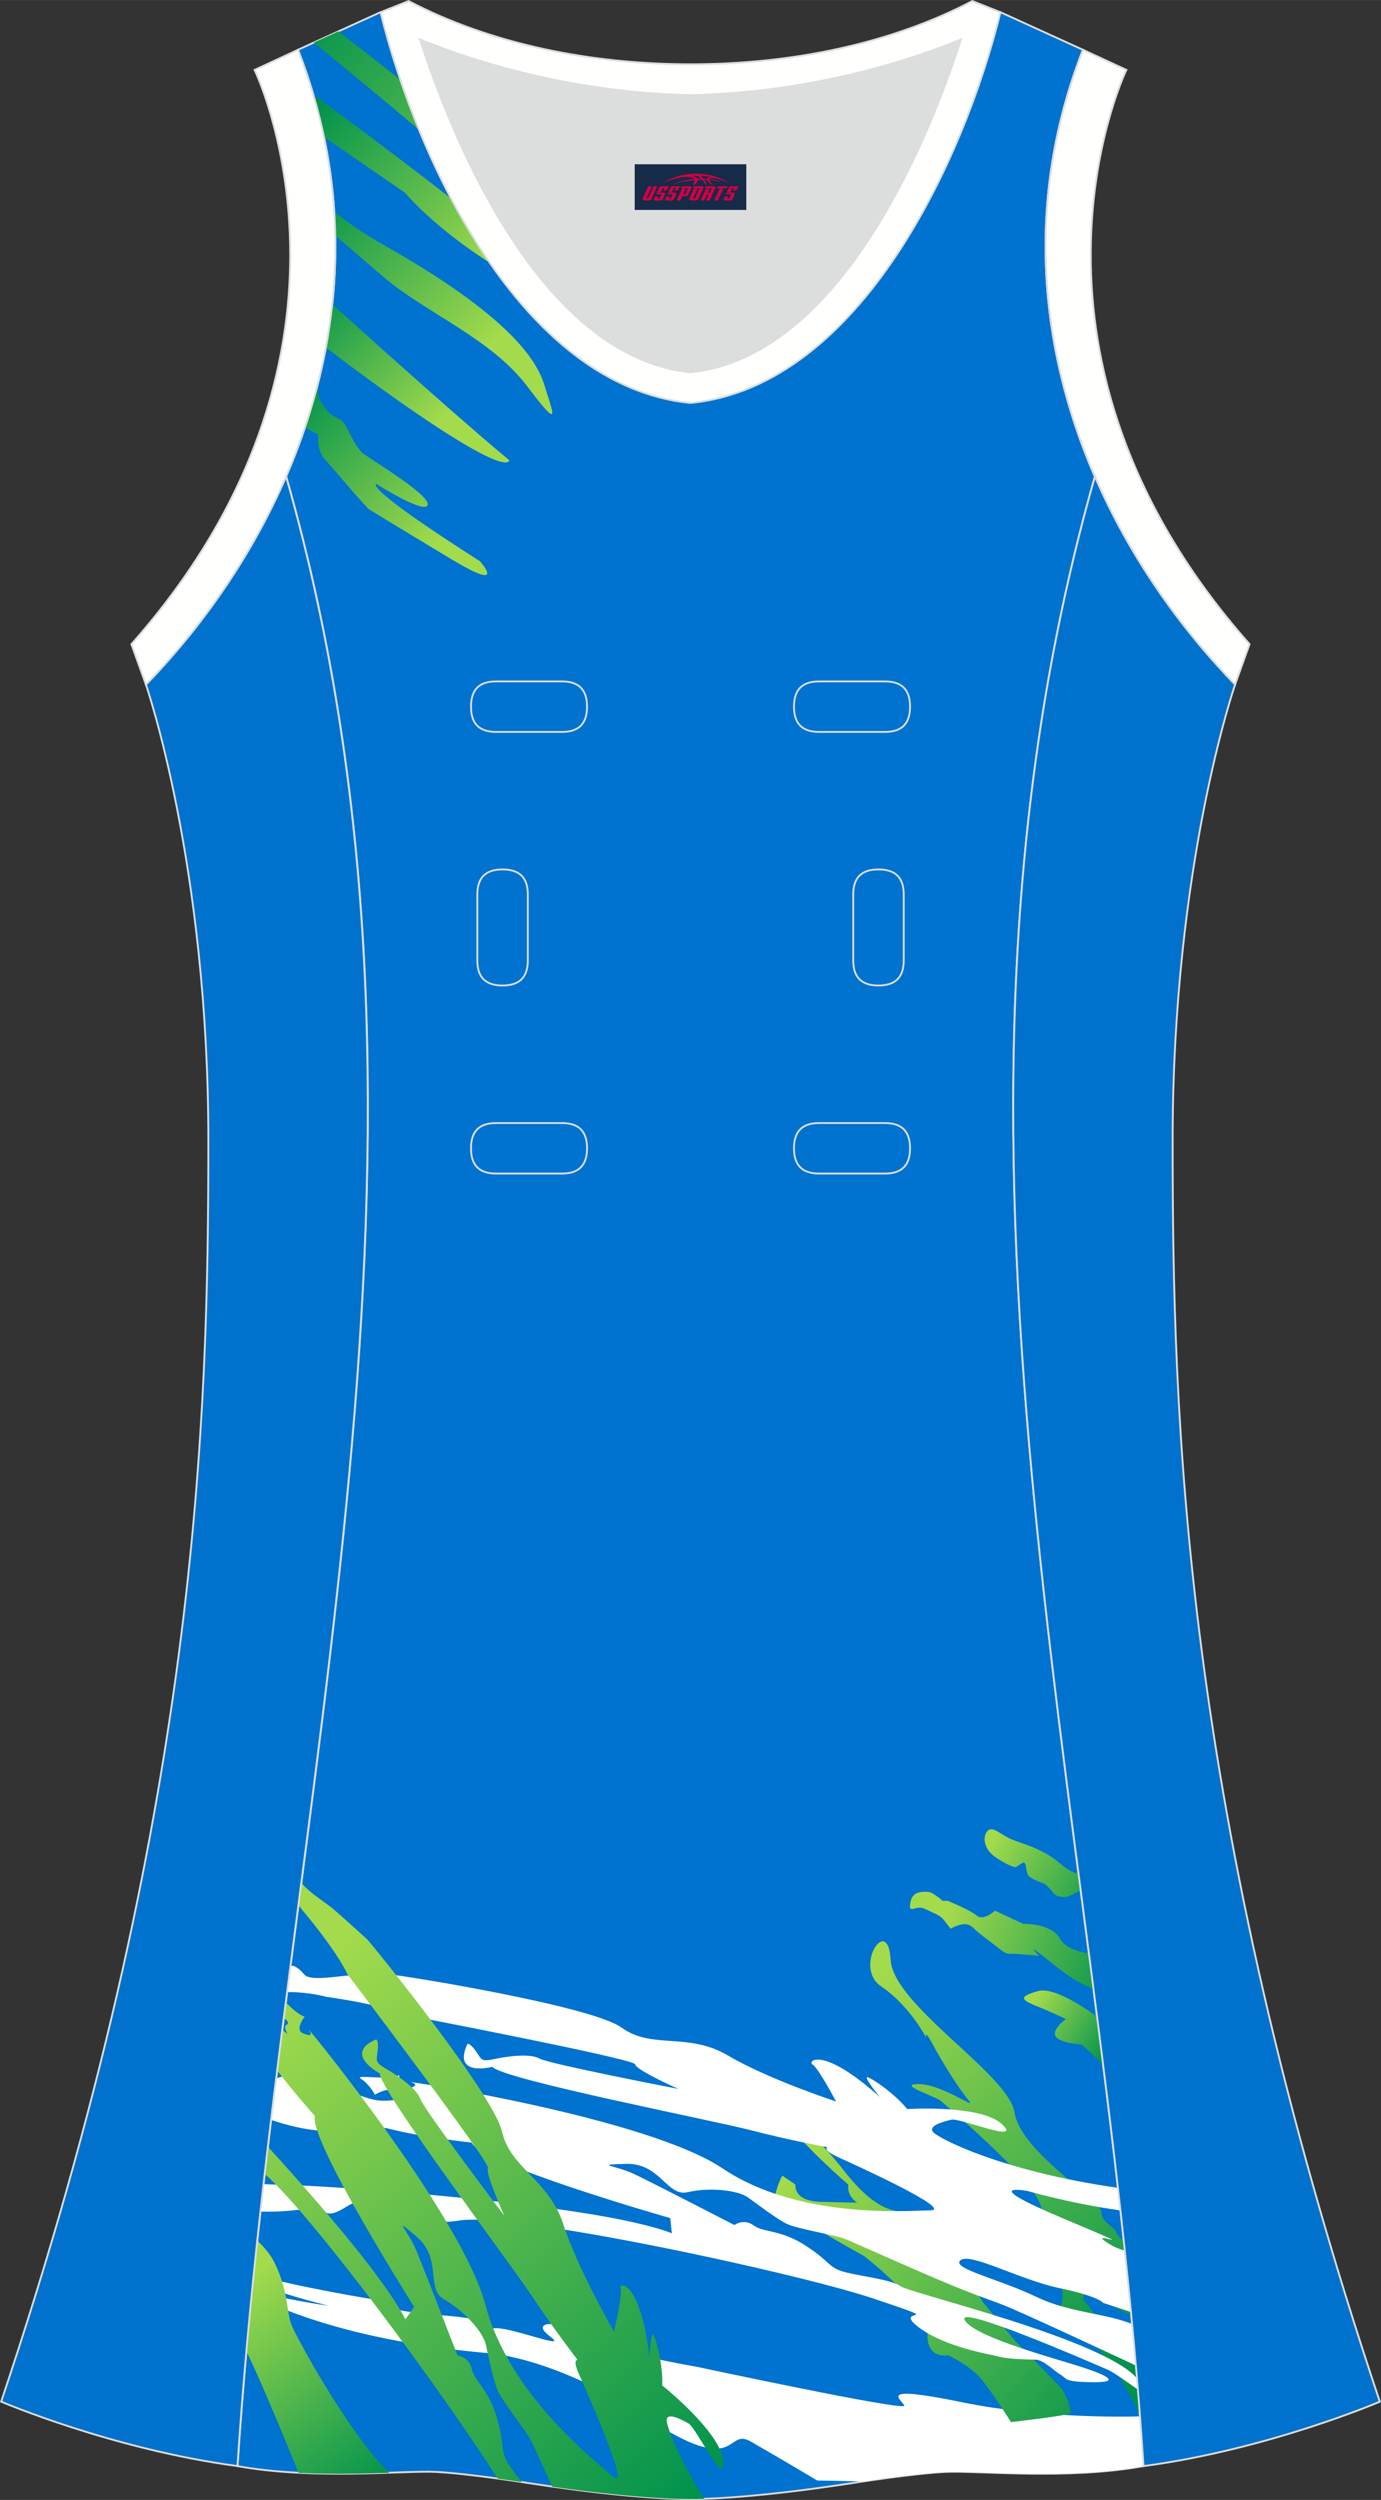
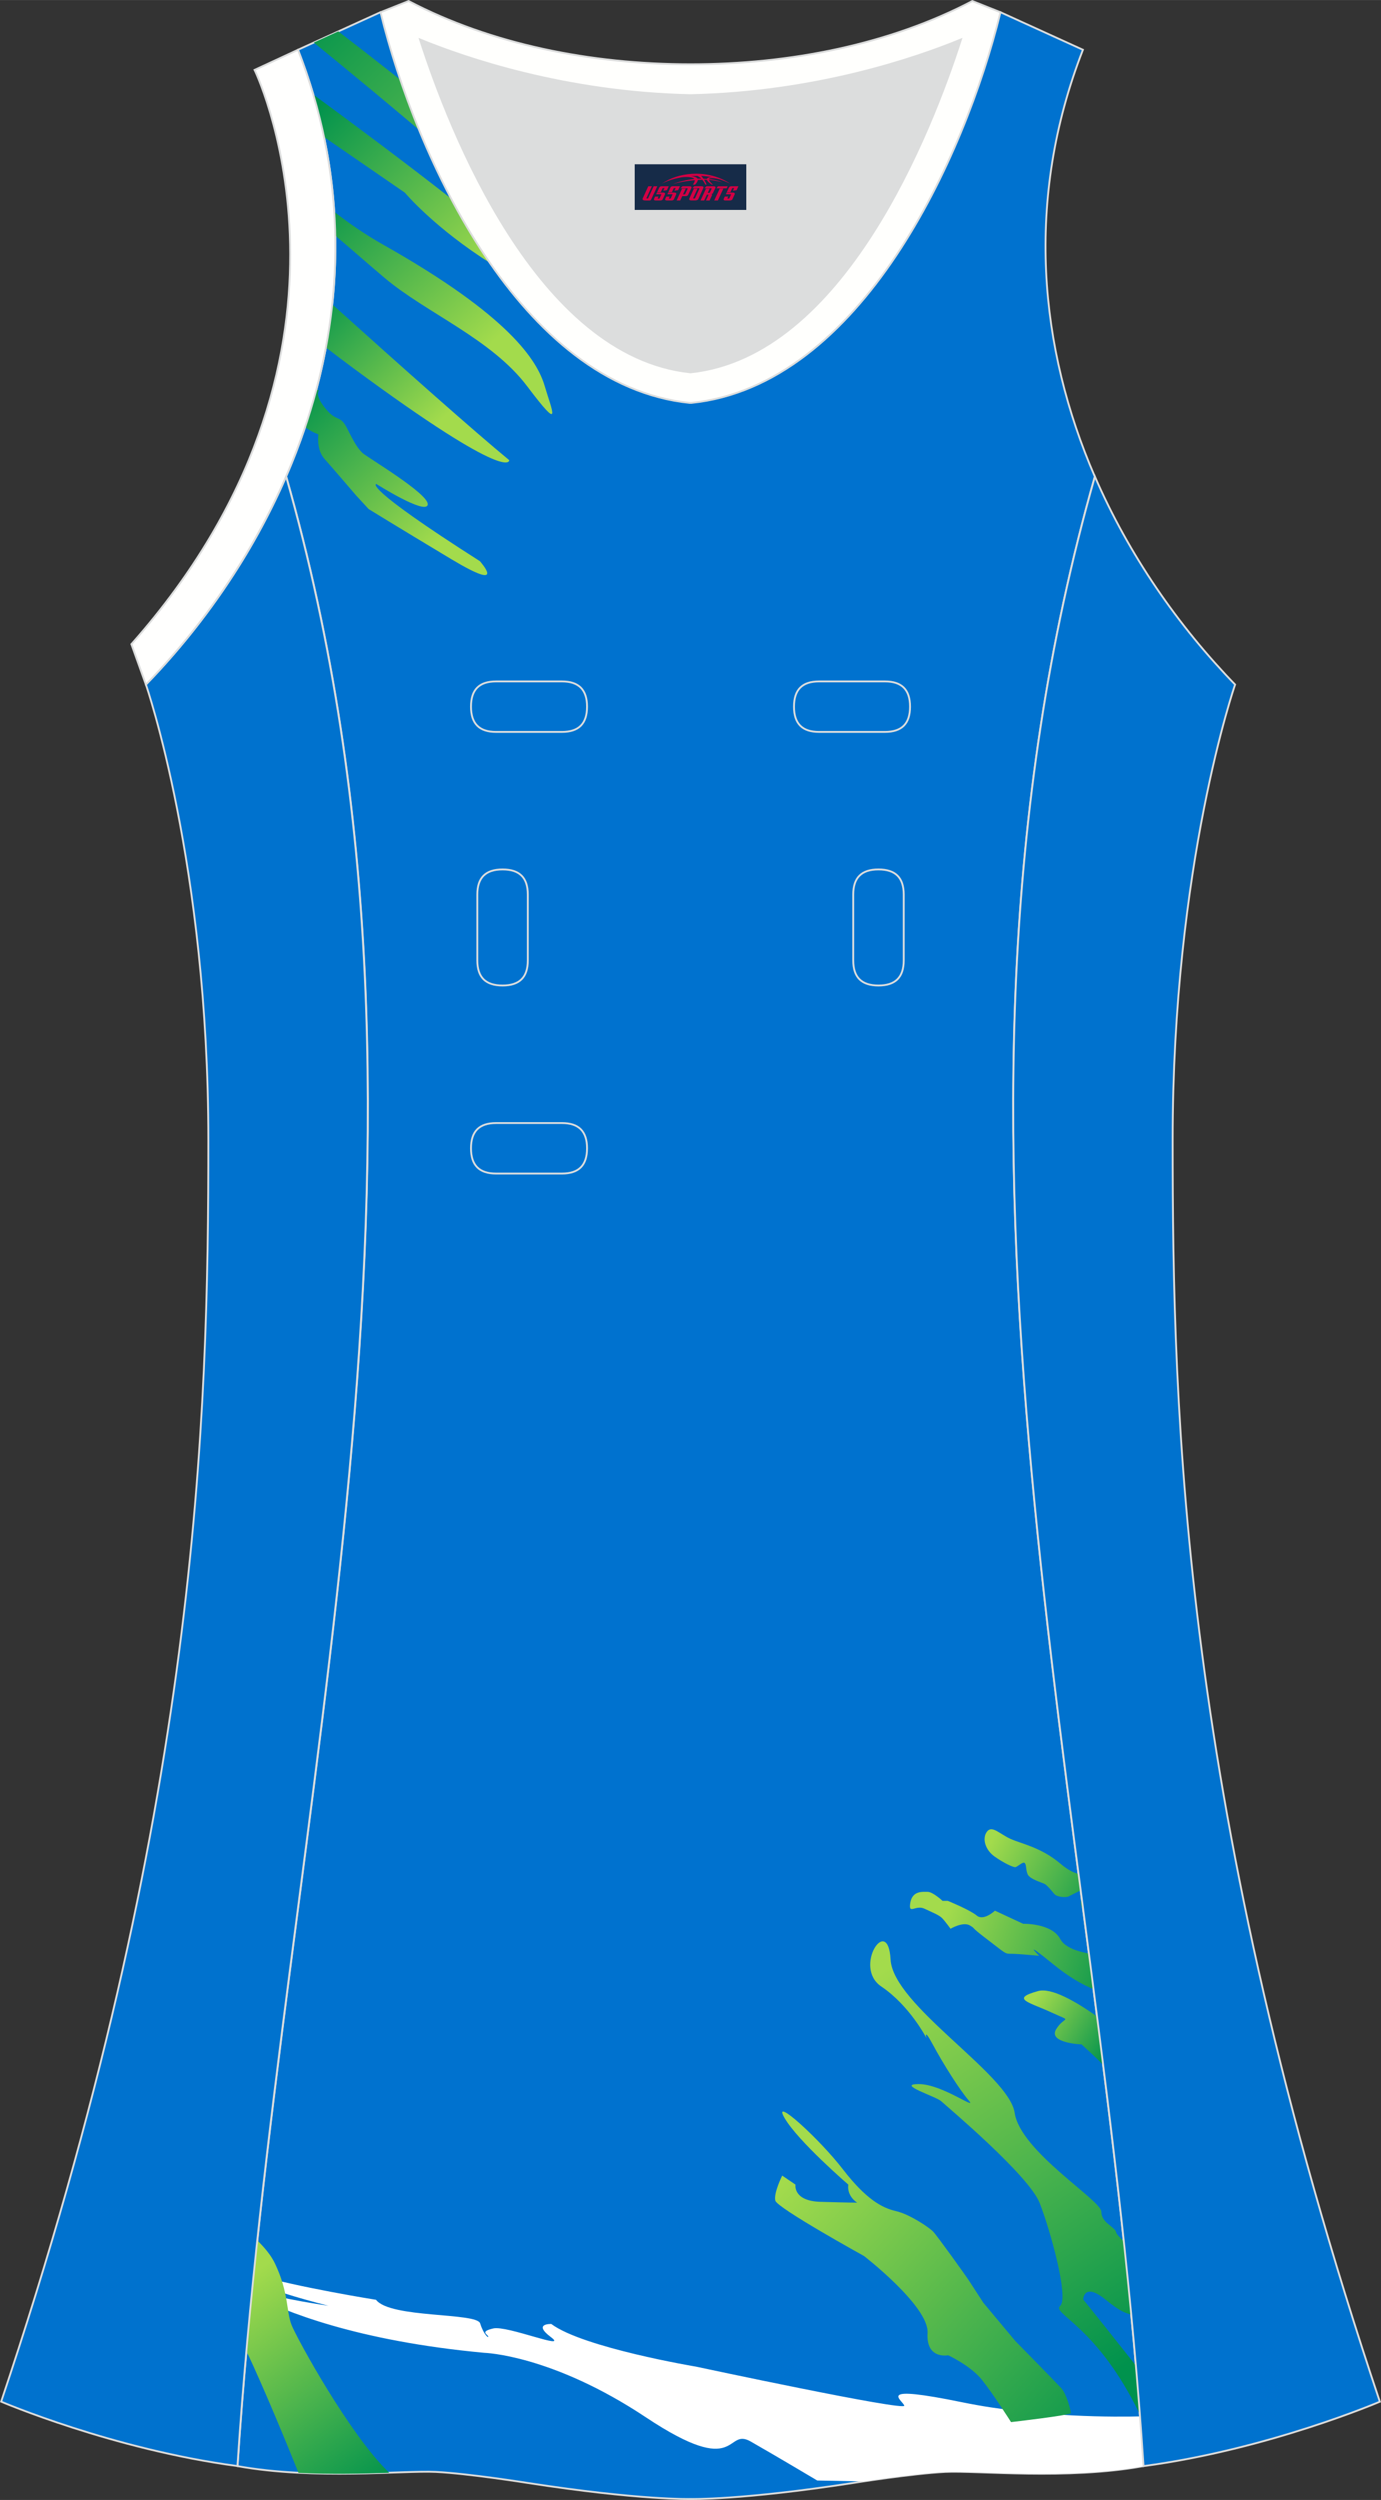
<svg xmlns="http://www.w3.org/2000/svg" version="1.1" id="图层_1" x="0px" y="0px" width="297.02px" height="537.6px" viewBox="0 0 297.02 537.59" enable-background="new 0 0 297.02 537.59" xml:space="preserve">
  <rect x="0" y="0" width="297.02" height="537.59" fill="#333333" stroke="none" />
  <g>
    <g>
      <path fill="#0072CF" stroke="#DCDDDD" stroke-width="0.4" stroke-miterlimit="22.926" d="M61.57,102.48    c-0.01,0.02-0.01,0.03-0.02,0.05c-0.01-0.02-0.01-0.03-0.02-0.05c11.94-27.53,15.15-59.46,2.56-91.78l17.74-8.08    c1.46,0.6,3.16,1.27,5.07,1.97c3.36,1.25,7.4,2.61,12.01,3.97c12.73,3.73,29.87,7.32,49.58,7.75h0.02    c30.91-0.68,55.52-9.12,66.66-13.69l17.74,8.08c-12.59,32.31-9.37,64.25,2.56,91.78c-40.88,143.69,1.16,285.14,10.47,427.83    c-16.57,3-35.62,0.91-42.67,1.25c-7.05,0.35-19.79,2.38-19.79,2.38c-24.08,3.72-34.98,3.45-34.98,3.45s-10.9,0.28-34.98-3.45    c0,0-12.74-2.03-19.79-2.38c-7.05-0.34-26.07,1.74-42.64-1.24C60.4,387.62,102.45,246.17,61.57,102.48z" />
      <linearGradient id="SVGID_1_" gradientUnits="userSpaceOnUse" x1="-1284.822" y1="76.195" x2="-1315.188" y2="43.632" gradientTransform="matrix(-1 0 0 -1 -1221.591 160.836)">
        <stop offset="0" style="stop-color:#00924D" />
        <stop offset="1" style="stop-color:#A3DB4C" />
      </linearGradient>
      <path fill="url(#SVGID_1_)" d="M68.63,83.94c0,0-1.11,0.87,1.39,3.93c2.5,3.07,3.08,1.12,4.69,4.35c1.61,3.22,2.29,4.24,3.24,5.17    c0.96,0.92,14.52,8.92,14.04,11.15c-0.48,2.22-11.05-4.47-11.05-4.47s-3.39,0.25,22.27,16.6c0,0,6.27,7.02-6.15-0.43    c-12.42-7.46-17.77-10.77-17.77-10.77l-2.69-2.92c0,0-4.98-5.82-6.8-7.86c-1.83-2.04-1.32-5.3-1.32-5.3s-1.31-0.38-2.85-1.56    c0.89-2.65,1.7-5.34,2.42-8.05L68.63,83.94z" />
      <linearGradient id="SVGID_2_" gradientUnits="userSpaceOnUse" x1="-1288.586" y1="97.624" x2="-1315.586" y2="69.666" gradientTransform="matrix(-1 0 0 -1 -1221.591 160.836)">
        <stop offset="0" style="stop-color:#00924D" />
        <stop offset="1" style="stop-color:#A3DB4C" />
      </linearGradient>
      <path fill="url(#SVGID_2_)" d="M109.52,98.95c0,0,0.66,5.45-33.49-19.75c-2.03-1.5-4.01-3-5.93-4.48    c0.57-3.06,1.03-6.15,1.37-9.27C86.5,78.99,101.78,92.57,109.52,98.95z" />
      <linearGradient id="SVGID_3_" gradientUnits="userSpaceOnUse" x1="-1291.791" y1="121.821" x2="-1325.662" y2="85.498" gradientTransform="matrix(-1 0 0 -1 -1221.591 160.836)">
        <stop offset="0" style="stop-color:#00924D" />
        <stop offset="1" style="stop-color:#A3DB4C" />
      </linearGradient>
      <path fill="url(#SVGID_3_)" d="M82.44,52.63c27.2,15.34,33.11,24.93,34.71,30.37c1.6,5.43,3.95,10.29-3.76,0.07    S91.74,67.35,82.76,59.79c-3.63-3.06-7.35-6.35-10.64-9.13c-0.03-1.7-0.11-3.41-0.22-5.12C75.11,48.07,78.63,50.48,82.44,52.63z" />
      <linearGradient id="SVGID_4_" gradientUnits="userSpaceOnUse" x1="-1291.278" y1="139.697" x2="-1327.588" y2="103.386" gradientTransform="matrix(-1 0 0 -1 -1221.591 160.836)">
        <stop offset="0" style="stop-color:#00924D" />
        <stop offset="1" style="stop-color:#A3DB4C" />
      </linearGradient>
      <path fill="url(#SVGID_4_)" d="M115.36,58.92c3.46,6.67,2.78,5.65-9.6-2.14S87.08,41.43,87.08,41.43l-17.4-11.98    c-0.64-3.04-1.41-6.09-2.31-9.14C84.34,32.78,112.94,54.25,115.36,58.92z" />
      <linearGradient id="SVGID_5_" gradientUnits="userSpaceOnUse" x1="-1288.28" y1="160.647" x2="-1345.664" y2="103.264" gradientTransform="matrix(-1 0 0 -1 -1221.591 160.836)">
        <stop offset="0" style="stop-color:#00924D" />
        <stop offset="1" style="stop-color:#A3DB4C" />
      </linearGradient>
      <path fill="url(#SVGID_5_)" d="M113.07,38.57c1.91,1.38,5.28,5.56,5.92,7.38c0.65,1.82,1.6,4.96,5.46,7.86    c3.87,2.9,0.01,11.21-3.56,3.31c-3.05-6.74-42.05-38.74-53.4-47.97l5.27-2.4C84.92,16.01,111.55,37.48,113.07,38.57z" />
    </g>
    <path fill="#FFFFFF" d="M185.76,533.6c3.98-0.6,12.31-1.77,17.52-2.03c7.05-0.34,26.09,1.74,42.67-1.25   c-0.23-3.57-0.49-7.14-0.76-10.7c-4.53,0.12-21.96,0.31-38.22-3.03c-18.9-3.88-13-0.62-12.48,0.71c0.52,1.32-44.81-8.38-44.81-8.38   s-24.27-4.06-31.11-9.17c0,0-4.07-0.16-0.09,2.82s-9.42-2.55-12.39-1.86c-2.96,0.69-1.23,1.24-1.09,1.73   c0.13,0.48-1-0.44-1.73-2.82c-0.74-2.38-19.36-1.07-22.39-5.07c0,0-17.2-2.74-26.29-5.5c-0.06,0.57-0.12,1.15-0.18,1.72   c3.65,1.46,8.96,3.23,16.23,5.06c0,0-9.7-1.37-16.4-3.33c-0.03,0.31-0.06,0.62-0.09,0.93c6.96,3.61,22.6,9.98,50,12.52   c0,0,14.5,0.39,34.78,13.88c20.28,13.49,16.99,2.03,22.54,5.2c5.55,3.17,14.3,8.38,14.3,8.38L185.76,533.6z" />
    <linearGradient id="SVGID_6_" gradientUnits="userSpaceOnUse" x1="-1845.43" y1="-375.003" x2="-1877.002" y2="-331.547" gradientTransform="matrix(1 0 0 -1 1926.541 160.836)">
      <stop offset="0" style="stop-color:#00924D" />
      <stop offset="1" style="stop-color:#A3DB4C" />
    </linearGradient>
    <path fill="url(#SVGID_6_)" d="M55.33,481.78c-0.85,7.92-1.63,15.83-2.34,23.76c3.95,8.37,8.96,20.61,11.21,26.22   c7.09,0.36,13.96,0.17,19.52-0.01c-8.46-8.06-19.9-28.95-21.02-31.81c-1.14-2.9-0.59-6.97-3.54-13.15   C58.35,485.05,56.94,483.34,55.33,481.78z" />
    <linearGradient id="SVGID_7_" gradientUnits="userSpaceOnUse" x1="-1680.517" y1="-345.159" x2="-1736.204" y2="-262.6" gradientTransform="matrix(1 0 0 -1 1926.541 160.836)">
      <stop offset="0" style="stop-color:#00924D" />
      <stop offset="1" style="stop-color:#A3DB4C" />
    </linearGradient>
    <path fill="url(#SVGID_7_)" d="M245.14,519c-0.26-3.44-0.54-6.88-0.84-10.31c-3.97-5.01-10.07-12.69-11.33-14.21   c0,0,0.09-3.79,4.77,0c3.09,2.51,4.07,2.82,5.57,3.27c-0.5-5.25-1.04-10.5-1.6-15.75c-0.94-0.9-1.58-1.6-1.63-1.9   c-0.26-1.32-3.21-2.03-3.21-4.5s-17.42-12.96-18.64-21.26c-1.21-8.29-26.18-23.1-26.69-32.98c-0.52-9.88-8.15,1.68-1.99,5.82   c6.15,4.15,9.71,11.11,9.71,11.11s-0.69-2.47,1.39,1.41s5.72,9.7,7.71,11.99c1.99,2.29-5.72-3.53-10.75-3.53   c-5.02,0,3.73,2.65,4.85,3.71c1.13,1.06,18.81,15.88,21.15,21.87c2.34,6,6.31,20.43,4.41,22.12s7.9,4.25,17.08,23.21L245.14,519z" />
    <linearGradient id="SVGID_8_" gradientUnits="userSpaceOnUse" x1="-1687.145" y1="-366.827" x2="-1755.459" y2="-305.316" gradientTransform="matrix(1 0 0 -1 1926.541 160.836)">
      <stop offset="0" style="stop-color:#00924D" />
      <stop offset="1" style="stop-color:#A3DB4C" />
    </linearGradient>
    <path fill="url(#SVGID_8_)" d="M217.45,520.85c0,0-3.9-6.17-6.33-9.17c-2.43-3-7.19-5.2-7.19-5.2s-4.79,0.96-4.43-4.77   c0.36-5.73-13.68-16.58-13.68-16.58s-18.67-10.31-19.07-11.91s1.48-5.38,1.48-5.38l2.86,1.94c0,0-0.6,3.53,5.38,3.7   c5.98,0.18,7.89,0.18,7.89,0.18s-2.25-1.32-1.91-3.88c0,0-10.75-9.26-13.69-14.29c-2.95-5.03,7.45,4.41,12.48,10.94   s8.5,8.37,11.44,9.04c2.95,0.67,7.11,3.49,7.98,4.37s7.11,9.61,7.63,10.41c0.52,0.79,3.21,4.94,3.21,4.94l6.85,8.2   c0,0,8.67,8.82,9.88,10.14s2.1,4.91,2.08,5.38C230.26,519.38,217.45,520.85,217.45,520.85z" />
    <linearGradient id="SVGID_9_" gradientUnits="userSpaceOnUse" x1="-1687.106" y1="-279.914" x2="-1704.25" y2="-269.202" gradientTransform="matrix(1 0 0 -1 1926.541 160.836)">
      <stop offset="0" style="stop-color:#00924D" />
      <stop offset="1" style="stop-color:#A3DB4C" />
    </linearGradient>
    <path fill="url(#SVGID_9_)" d="M237.27,444.08c-0.44-3.48-0.88-6.97-1.32-10.45c-4.7-3.33-9.86-6.25-12.69-5.47   c-6.07,1.68-1.91,2.38,2.86,4.59s2.86,0.62,1.04,3.61c-1.82,3,5.46,3.27,5.46,3.27S235.87,442.55,237.27,444.08z" />
    <linearGradient id="SVGID_10_" gradientUnits="userSpaceOnUse" x1="-1684.04" y1="-264.815" x2="-1722.93" y2="-250.66" gradientTransform="matrix(1 0 0 -1 1926.541 160.836)">
      <stop offset="0" style="stop-color:#00924D" />
      <stop offset="1" style="stop-color:#A3DB4C" />
    </linearGradient>
    <path fill="url(#SVGID_10_)" d="M235.19,427.75c-0.33-2.55-0.66-5.11-0.99-7.66c-2.41-0.43-5.21-1.31-6.17-3.13   c-1.82-3.44-7.98-3.27-7.98-3.27l-6.06-2.82c0,0-2.43,2.29-3.9,1.06s-6.24-3.17-6.24-3.17h-1.13c0,0-2.08-1.94-3.21-1.94   s-3.29-0.26-3.73,2.38c-0.43,2.65,1.13,0.35,3.03,1.24c1.91,0.88,3.21,1.41,3.81,2.03c0.61,0.62,1.82,2.29,1.82,2.29   s2.69-1.59,4.16-0.71s-0.35-0.09,3.73,3c4.07,3.09,3.73,3.09,5.2,3.09s5.98,0.44,5.98,0.44s-4.07-3.97,2.95,1.76   C230.02,425.24,232.7,426.72,235.19,427.75z" />
    <linearGradient id="SVGID_11_" gradientUnits="userSpaceOnUse" x1="-1687.2" y1="-249.612" x2="-1713.301" y2="-235.144" gradientTransform="matrix(1 0 0 -1 1926.541 160.836)">
      <stop offset="0" style="stop-color:#00924D" />
      <stop offset="1" style="stop-color:#A3DB4C" />
    </linearGradient>
    <path fill="url(#SVGID_11_)" d="M232.98,410.71l-0.3-2.32c-0.1,0.16-0.18,0.29-0.19,0.37   C232.46,409.13,232.45,410.08,232.98,410.71L232.98,410.71z M232.45,406.62l-0.47-3.65c-1-0.23-2.29-0.83-3.9-2.2   c-4.16-3.53-8.41-4.28-10.75-5.34s-3.99-3-5.07-1.54s-0.35,3.93,1.65,5.34c1.99,1.41,3.94,2.29,4.42,2.29s1.69-1.32,2.08-0.88   s0.17,1.28,0.6,2.38c0.43,1.1,3.29,1.85,3.77,2.16c0.48,0.31,1.3,1.28,1.95,2.07s2.65,0.79,3.08,0.57   c0.43-0.22,2.34-1.19,2.34-1.19L232.45,406.62z" />
-     <path fill="#FFFFFF" d="M244.73,513.85c-0.06-0.8-0.13-1.59-0.19-2.39l0,0C237.43,503,196,493.2,193.83,491.7s-7.63-2.03-11.7-3   c-4.07-0.97-3.21-2.12-8.75-5.73c-5.55-3.62-9.1-2.82-11.27-4.41s-4.16-0.09-4.16-0.09s-17.42-9-21.5-10.94   c-4.07-1.94-9.01-2.03-1.73-2.21c7.28-0.18,8.76,7.14,13.18,6.09c4.42-1.06,10.66-0.53,13,1.15s6.59,4.94,8.67,5.82   s9.97,2.29,11.7,2.91s4.25,1.85,16.38,7.14s14.13,5.65,18.55,7.41c3.65,1.45,21.83,9.92,28.11,12.85c-0.26-2.97-0.52-5.94-0.8-8.91   c-5.46-2.3-13.56-2.47-20.46-5.79c-8.23-3.97-18.55-6.17-16.47-7.94c2.08-1.76,12.83,4.23,21.32,6s9.36,3.17,9.36,3.17l6,1.96   c-0.42-4.41-0.87-8.81-1.33-13.22c-1.21-0.3-2.59-0.82-4.32-2.05c-3.21-2.29,10.14,3.17-8.93-4.85c-19.07-8.02-7.71-5.91-7.71-5.91   c7.37,2.03,14.16,3.36,20.02,4.18c-0.18-1.62-0.36-3.23-0.54-4.85c-25.56-3.67-39.1-10.9-39.85-12.1   c-0.82-1.32,2.17-2.12,4.03-2.56s15.43,5.25,10.88,0.97c-4.55-4.27-20.41-3.26-20.41-3.26c-2.47-3.13-7.41-6.57-8.49-6.83   c-1.08-0.27,2.6,4.23,2.6,4.23c-12.44-11.16-15.65-7.67-14.43-6.97c1.21,0.71,5.03,7.94,5.03,7.94s-14.56-4.76-23.23-9.88   c-8.67-5.11-16.3-1.23-22.88-6c-6.59-4.76-47.67-11.29-48.8-11.29s-8.84,0-10.14,0.09s-5.81,0.79-7.8,0.44   c-1.99-0.35-1.3-0.97-3.21-2.21c-0.76-0.49-0.9-0.34-1.28-0.11c-0.23,1.81-0.47,3.61-0.7,5.42c5.01,0.02,8.4,1.04,8.4,1.04   c12.48,1.76,16.55,3.79,16.55,3.79s49.89,9.57,49.89,10.72s9.27,5.29,9.27,5.29s-27.82-5.38-29.82-6.52   c-1.99-1.15-6.76-0.53-9.71,0.09s-2.69,0.18-3.99-1.67c-1.3-1.85-1.82-1.59-1.82-1.59c-3.38,7.23,5.37,4.94,5.37,4.94   c1.99,2.65,47.24,11.47,55.73,13.67s16.29,3.61,16.29,3.61s-1.04,0.62,2.08,2.03s25.31,11.46,20.11,11.55s-28.38,1.94-44.68-9   c-16.29-10.94-68.34-18.92-67.09-18.56c1.26,0.35,1.48,0.7-0.43,1.41s-2.08-2.91-2.08-2.91c-2.38,1.23-9.97-0.31-8.19,0.79   c1.77,1.1,2.99,3.4,2.99,3.4c3.42-1.9,3.51-0.49,3.51-0.49c-0.65,1.1,1.34,1.54,1.34,1.54s-1.73,0.35-3.77,0.22   c-2.04-0.13-4.33-1.19-6.85-1.94c-2.51-0.75-3.99-3.13-3.99-3.13s-4.33-3.79-3.34-0.27c1,3.53-1.17,1.9-1.17,1.9   c-3.2-2.24-5.54-1.98-6.99-1.28c-0.37,2.95-0.73,5.9-1.09,8.86c14.95,5.08,19.35,0.33,25.71,1.99c6.41,1.68,17.42,2.91,17.42,2.91   c2.43,4.76,42.73,16.23,42.73,16.23l0.35,3.26c-17.16-6.61-76.27-10.32-83.03-10.41c-1.73-0.02-3.32-0.1-4.81-0.16   c-0.23,1.98-0.44,3.95-0.66,5.93c2.54,0.03,5.31-0.05,7.9-0.38c7.54-0.97,5.03,2.82,10.92-0.88c5.9-3.7,12.48,5.12,23.92,3.17   c11.44-1.94,72.55,11.2,89.36,16.85c16.82,5.65,3.56,1.5,9.36,6c5.81,4.5,16.04,6,17.51,6.44c1.48,0.44,5.98,0.62,7.71,0.62   s4.07,2.47,5.46,3.26s0.43,1.5,6.59,1.59c6.15,0.09,3.99-1.23-1.56-3.09c-5.55-1.85-23.49-6.52-25.66-10.23   c-2.17-3.7,27.13,9.08,30.6,10.58C239.71,510.21,242.66,512.44,244.73,513.85z" />
    <linearGradient id="SVGID_12_" gradientUnits="userSpaceOnUse" x1="-1777.92" y1="-378.161" x2="-1870.723" y2="-271.404" gradientTransform="matrix(1 0 0 -1 1926.541 160.836)">
      <stop offset="0" style="stop-color:#00924D" />
      <stop offset="1" style="stop-color:#A3DB4C" />
    </linearGradient>
-     <path fill="url(#SVGID_12_)" d="M148.51,537.39c0,0,0.97,0.02,2.95-0.04c-6.04-9.77-8.23-16.13-8.08-17.04   c0.25-1.54,3-0.12,4.68,0.81s8.1,14.35,7.5,8.08c-0.61-6.27-13.13-16.24-13.13-16.24c0.2-4.01-1.25-9.92-1.89-10.85   s-0.82,4.92-0.82,4.92c-2.01-16.75-6.68-16.31-6.23-14.97c0.44,1.35-1.43,9.33-1.43,9.33s-7.77-13.4-10.91-23.09   c-3.14-9.68-11.37-11.94-13.19-19.95c-1.81-8.01-28.25-40.67-29.1-41.43c-0.84-0.76-6.61-5.98-7.64-6.79s-4.86-3.33-6.12-4.94   c-0.12-0.16-0.23-0.3-0.31-0.43l-0.62,4.78c0.42,0.58,0.62,0.92,0.62,0.92c8.18,9.76,9.9,14.03,9.9,14.03s31.03,40.88,30.28,41.74   c-0.75,0.85,3.48,10.22,3.48,10.22s-17.28-22.83-18.02-25.03c-0.74-2.21-4.71-4.97-7.31-6.5s-2.12-1.69-1.89-3.95   c0.24-2.27-0.32-2.42-0.32-2.42c-7.25,3.12,0.79,7.32,0.79,7.32c-0.24,3.32,27.81,40.51,32.72,47.9   c4.91,7.39,9.82,13.72,9.82,13.72s-1.18-0.24,0.23,2.92c1.41,3.16,11.43,25.68,7.48,22.23c-3.94-3.45-22.48-17.74-27.52-36.93   c-5.04-19.19-38.72-60.35-38.01-59.23c0.71,1.11,0.64,1.52-1.24,0.76c-1.89-0.76,0.35-3.58,0.35-3.58   c-1.16-0.31-2.75-1.75-4.08-3.06c-0.15,1.13-0.29,2.26-0.43,3.39c1.31,0.69,0.84,1.3,0.84,1.3c-1.21,0.39,0,2.06,0,2.06   s-0.48-0.29-1.16-0.8c-0.37,2.9-0.73,5.8-1.1,8.69c3.72,4.84,8.13,9.81,8.13,9.81c-1.3,5.2,21.34,41.02,21.34,41.02l-1.87,2.68   c-4.33-8.42-17.26-23.61-29.58-37.12c-0.23,1.94-0.46,3.88-0.68,5.83c10.88,9.69,38.37,47.17,50.1,65.54   c2.14,0.3,3.98,0.57,5.15,0.75c-0.84-1.09-1.68-2.19-2.4-3.23c-2.41-3.48-1.01-3.75-2.8-10.2c-1.78-6.45-4.96-8.26-5.54-10.91   c-0.58-2.65-3.05-2.88-3.05-2.88s-7.15-18.5-8.92-22.71c-1.78-4.2-5.41-7.61,0.15-2.82c5.56,4.79,1.88,11.26,5.87,13.46   c3.99,2.2,8.31,6.81,8.97,9.65c0.65,2.83,1.7,8.15,2.68,10.21s5.95,8.45,6.84,10.09c0.72,1.31,1.56,3.27,4.79,10.34   C139.19,537.62,148.51,537.39,148.51,537.39z" />
-     <path fill="#FFFFFE" stroke="#DCDDDD" stroke-width="0.4" d="M232.92,10.7c-20.31,52.12,0.51,103.25,32.71,136.52l3.12-8.7   c-54.51-61.54-27.74-120.98-26.48-123.49L232.92,10.7z" />
    <path fill="#DCDDDD" d="M90.33,8.49c6.35,19.73,25.2,68.13,58.18,71.59c32.98-3.46,51.83-51.86,58.18-71.59   c-9.72,3.99-31.2,11.39-58.18,11.98C121.53,19.87,100.05,12.48,90.33,8.49z" />
    <path fill="#FFFFFD" stroke="#DCDDDD" stroke-width="0.4" d="M81.84,2.63c7.69,31.39,30.1,80.3,66.52,84.01   c0.05,0,0.1-0.01,0.15-0.01c0.05,0,0.1,0.01,0.15,0.01c36.42-3.71,58.84-52.62,66.52-84.01l-6.05-2.41   c-17.68,9.28-39.1,13.6-60.62,13.6c-21.52-0.01-42.94-4.33-60.63-13.6L81.84,2.63L81.84,2.63z M148.51,80.07   c-32.98-3.46-51.83-51.86-58.18-71.59c9.72,3.99,31.2,11.39,58.18,11.98c26.98-0.59,48.46-7.98,58.18-11.98   C200.34,28.21,181.49,76.61,148.51,80.07z" />
    <path fill="#0072CE" stroke="#DCDDDD" stroke-width="0.4" stroke-miterlimit="22.926" d="M31.38,147.2   c0,0,13.43,38.68,13.43,97.97S42.84,389.36,0.25,516.45c0,0,24.02,10.29,50.82,13.85c9.3-142.7,51.34-284.14,10.46-427.84   C54.22,119.35,43.63,134.57,31.38,147.2z" />
    <path fill="#0072CE" stroke="#DCDDDD" stroke-width="0.4" stroke-miterlimit="22.926" d="M265.64,147.21   c0,0-13.43,38.68-13.43,97.97s1.97,144.19,44.56,271.28c0,0-24.02,10.29-50.82,13.85c-9.3-142.69-51.34-284.14-10.46-427.83   C242.8,119.35,253.4,134.58,265.64,147.21z" />
    <path fill="#FFFFFE" stroke="#DCDDDD" stroke-width="0.4" d="M64.09,10.7c20.31,52.12-0.51,103.25-32.71,136.52l-3.12-8.7   C82.78,76.98,56,17.54,54.75,15.03L64.09,10.7z" />
    <g>
      <path fill="none" stroke="#DCDDDD" stroke-width="0.4" stroke-miterlimit="22.926" d="M176.17,146.53c-3.64,0-5.4,1.77-5.4,5.43    c0,3.65,1.77,5.43,5.4,5.43h14.16c3.64,0,5.4-1.78,5.4-5.43s-1.77-5.43-5.4-5.43H176.17z" />
      <path fill="none" stroke="#DCDDDD" stroke-width="0.4" stroke-miterlimit="22.926" d="M106.7,146.53c-3.64,0-5.4,1.77-5.4,5.43    c0,3.65,1.77,5.43,5.4,5.43h14.16c3.64,0,5.4-1.78,5.4-5.43s-1.77-5.43-5.4-5.43H106.7z" />
-       <path fill="none" stroke="#DCDDDD" stroke-width="0.4" stroke-miterlimit="22.926" d="M176.17,241.5c-3.64,0-5.4,1.78-5.4,5.43    s1.77,5.43,5.4,5.43h14.16c3.64,0,5.4-1.78,5.4-5.43s-1.77-5.43-5.4-5.43H176.17z" />
      <path fill="none" stroke="#DCDDDD" stroke-width="0.4" stroke-miterlimit="22.926" d="M106.7,241.5c-3.64,0-5.4,1.78-5.4,5.43    s1.77,5.43,5.4,5.43h14.16c3.64,0,5.4-1.78,5.4-5.43s-1.77-5.43-5.4-5.43H106.7z" />
      <path fill="none" stroke="#DCDDDD" stroke-width="0.4" stroke-miterlimit="22.926" d="M102.66,206.52c0,3.64,1.77,5.4,5.43,5.4    c3.65,0,5.43-1.77,5.43-5.4v-14.16c0-3.64-1.78-5.4-5.43-5.4s-5.43,1.77-5.43,5.4V206.52z" />
      <path fill="none" stroke="#DCDDDD" stroke-width="0.4" stroke-miterlimit="22.926" d="M194.37,192.36c0-3.64-1.78-5.4-5.43-5.4    s-5.43,1.77-5.43,5.4v14.16c0,3.64,1.78,5.4,5.43,5.4s5.43-1.77,5.43-5.4V192.36z" />
    </g>
  </g>
  <g id="tag_logo">
    <rect y="35.32" fill="#162B48" width="24" height="9.818" x="136.51" />
    <g>
      <path fill="#D30044" d="M152.47,38.51l0.005-0.011c0.131-0.311,1.085-0.262,2.351,0.071c0.715,0.24,1.44,0.54,2.193,0.9    c-0.218-0.147-0.447-0.289-0.682-0.42l0.011,0.005l-0.011-0.005c-1.478-0.845-3.218-1.418-5.1-1.62    c-1.282-0.115-1.658-0.082-2.411-0.055c-2.449,0.142-4.68,0.905-6.458,2.095c1.26-0.638,2.722-1.075,4.195-1.336    c1.467-0.18,2.476-0.033,2.771,0.344c-1.691,0.175-3.469,0.633-4.555,1.075c1.156-0.338,2.967-0.665,4.647-0.813    c0.016,0.251-0.115,0.567-0.415,0.96h0.475c0.376-0.382,0.584-0.725,0.595-1.004c0.333-0.022,0.66-0.033,0.971-0.033    C151.3,38.95,151.51,39.3,151.71,39.69h0.262c-0.125-0.344-0.295-0.687-0.518-1.036c0.207,0,0.393,0.005,0.567,0.011    c0.104,0.267,0.496,0.66,1.058,1.025h0.245c-0.442-0.365-0.753-0.753-0.835-1.004c1.047,0.065,1.696,0.224,2.885,0.513    C154.29,38.77,153.55,38.6,152.47,38.51z M150.03,38.42c-0.164-0.295-0.655-0.485-1.402-0.551    c0.464-0.033,0.922-0.055,1.364-0.055c0.311,0.147,0.589,0.344,0.84,0.589C150.57,38.4,150.3,38.41,150.03,38.42z M152.01,38.47c-0.224-0.016-0.458-0.027-0.715-0.044c-0.147-0.202-0.311-0.398-0.502-0.6c0.082,0,0.164,0.005,0.24,0.011    c0.72,0.033,1.429,0.125,2.138,0.273C152.5,38.07,152.12,38.23,152.01,38.47z" />
      <path fill="#D30044" d="M139.43,40.05L138.26,42.6C138.08,42.97,138.35,43.11,138.83,43.11l0.873,0.005    c0.115,0,0.251-0.049,0.327-0.175l1.342-2.891H140.59L139.37,42.68H139.2c-0.147,0-0.185-0.033-0.147-0.125l1.156-2.504H139.43L139.43,40.05z M141.29,41.4h1.271c0.36,0,0.584,0.125,0.442,0.425L142.53,42.86C142.43,43.08,142.16,43.11,141.93,43.11H141.01c-0.267,0-0.442-0.136-0.349-0.333l0.235-0.513h0.742L141.46,42.64C141.44,42.69,141.48,42.7,141.54,42.7h0.18    c0.082,0,0.125-0.016,0.147-0.071l0.376-0.813c0.011-0.022,0.011-0.044-0.055-0.044H141.12L141.29,41.4L141.29,41.4z M142.11,41.33h-0.78l0.475-1.025c0.098-0.218,0.338-0.256,0.578-0.256H143.83L143.44,40.89L142.66,41.01l0.262-0.562H142.63c-0.082,0-0.12,0.016-0.147,0.071L142.11,41.33L142.11,41.33z M143.7,41.4L143.53,41.77h1.069c0.06,0,0.06,0.016,0.049,0.044    L144.27,42.63C144.25,42.68,144.21,42.7,144.13,42.7H143.95c-0.055,0-0.104-0.011-0.082-0.06l0.175-0.376H143.3L143.07,42.78C142.97,42.97,143.15,43.11,143.42,43.11h0.916c0.24,0,0.502-0.033,0.605-0.251l0.475-1.031c0.142-0.3-0.082-0.425-0.442-0.425H143.7L143.7,41.4z M144.51,41.33l0.371-0.818c0.022-0.055,0.06-0.071,0.147-0.071h0.295L145.06,41l0.791-0.115l0.387-0.845H144.79c-0.24,0-0.48,0.038-0.578,0.256L143.74,41.33L144.51,41.33L144.51,41.33z M146.91,41.79h0.278c0.087,0,0.153-0.022,0.202-0.115    l0.496-1.075c0.033-0.076-0.011-0.12-0.125-0.12H146.36l0.431-0.431h1.522c0.355,0,0.485,0.153,0.393,0.355l-0.676,1.445    c-0.06,0.125-0.175,0.333-0.644,0.327l-0.649-0.005L146.3,43.11H145.52l1.178-2.558h0.785L146.91,41.79L146.91,41.79z     M149.5,42.6c-0.022,0.049-0.06,0.076-0.142,0.076h-0.191c-0.082,0-0.109-0.027-0.082-0.076l0.944-2.051h-0.785l-0.987,2.138    c-0.125,0.273,0.115,0.415,0.453,0.415h0.72c0.327,0,0.649-0.071,0.769-0.322l1.085-2.384c0.093-0.202-0.06-0.355-0.415-0.355    h-1.533l-0.431,0.431h1.38c0.115,0,0.164,0.033,0.131,0.104L149.5,42.6L149.5,42.6z M152.22,41.47h0.278    c0.087,0,0.158-0.022,0.202-0.115l0.344-0.753c0.033-0.076-0.011-0.12-0.125-0.12h-1.402l0.425-0.431h1.527    c0.355,0,0.485,0.153,0.393,0.355l-0.529,1.124c-0.044,0.093-0.147,0.18-0.393,0.18c0.224,0.011,0.256,0.158,0.175,0.327    l-0.496,1.075h-0.785l0.54-1.167c0.022-0.055-0.005-0.087-0.104-0.087h-0.235L151.45,43.11h-0.785l1.178-2.558h0.785L152.22,41.47L152.22,41.47z M154.79,40.56L153.61,43.11h0.785l1.184-2.558H154.79L154.79,40.56z M156.3,40.49l0.202-0.431h-2.1l-0.295,0.431    H156.3L156.3,40.49z M156.28,41.4h1.271c0.36,0,0.584,0.125,0.442,0.425l-0.475,1.031c-0.104,0.218-0.371,0.251-0.605,0.251    h-0.916c-0.267,0-0.442-0.136-0.349-0.333l0.235-0.513h0.742L156.45,42.64c-0.022,0.049,0.022,0.06,0.082,0.06h0.18    c0.082,0,0.125-0.016,0.147-0.071l0.376-0.813c0.011-0.022,0.011-0.044-0.049-0.044h-1.069L156.28,41.4L156.28,41.4z     M157.09,41.33H156.31l0.475-1.025c0.098-0.218,0.338-0.256,0.578-0.256h1.451l-0.387,0.845l-0.791,0.115l0.262-0.562h-0.295    c-0.082,0-0.12,0.016-0.147,0.071L157.09,41.33z" />
    </g>
  </g>
</svg>